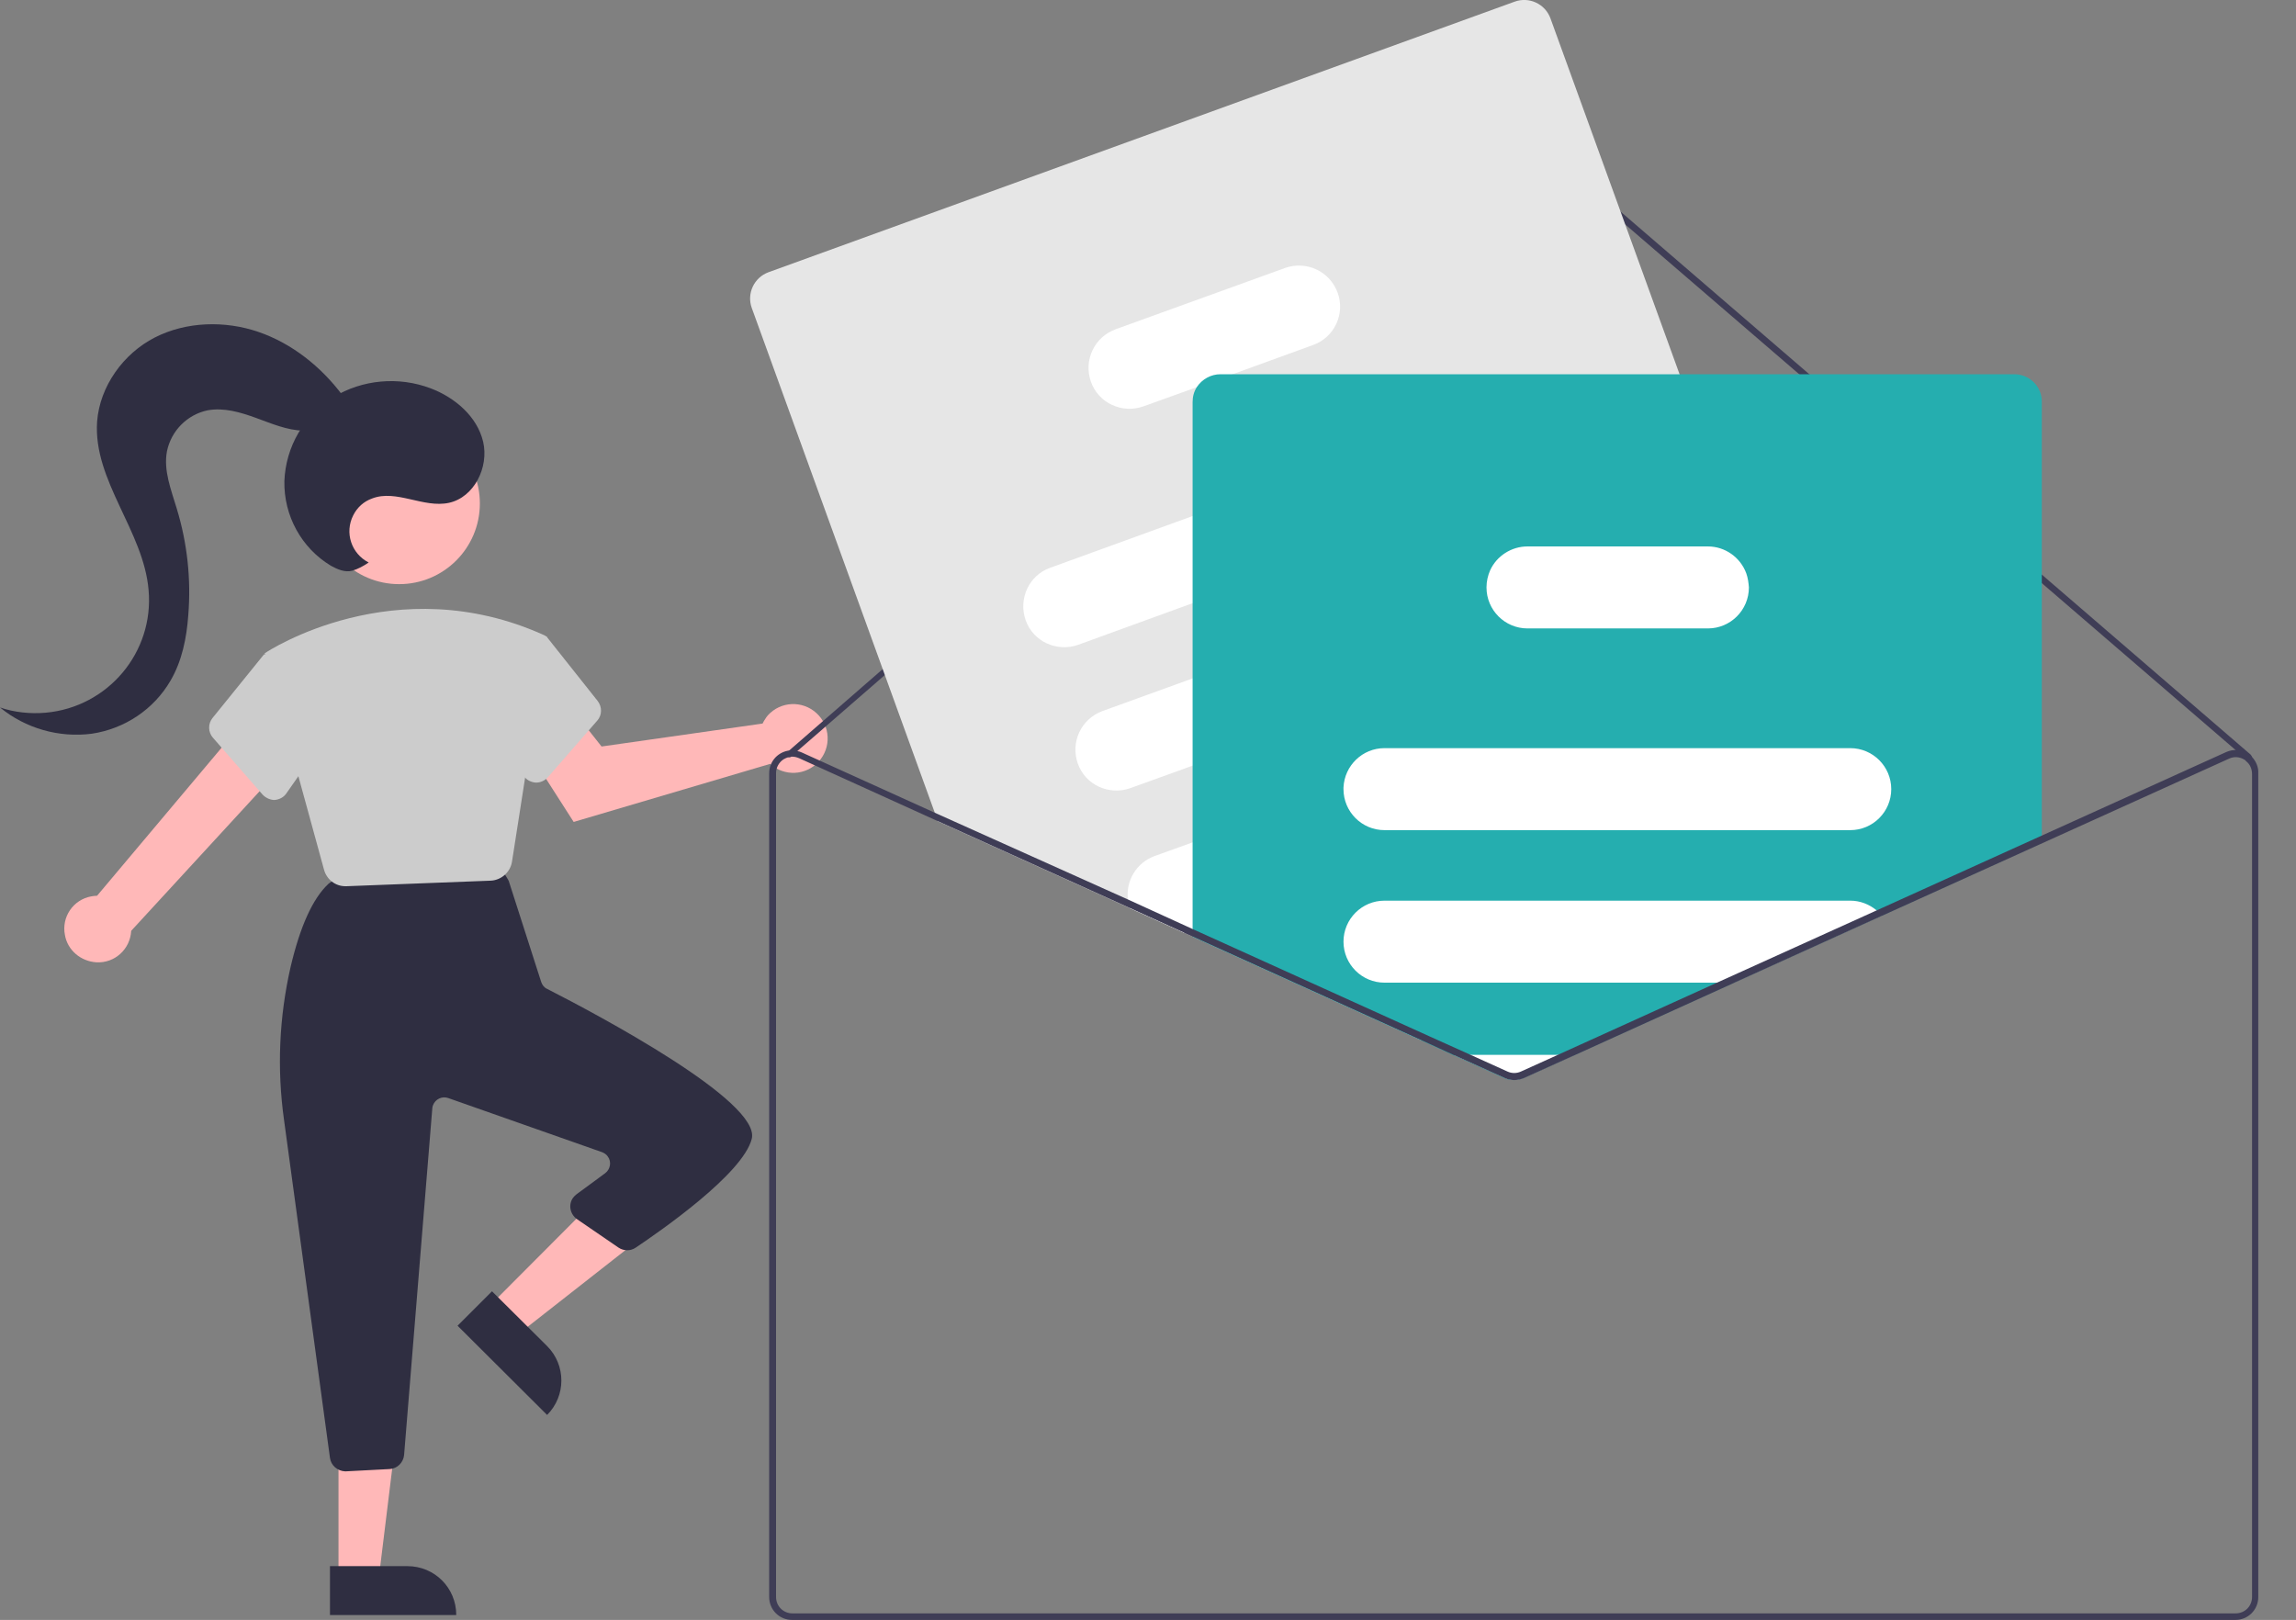
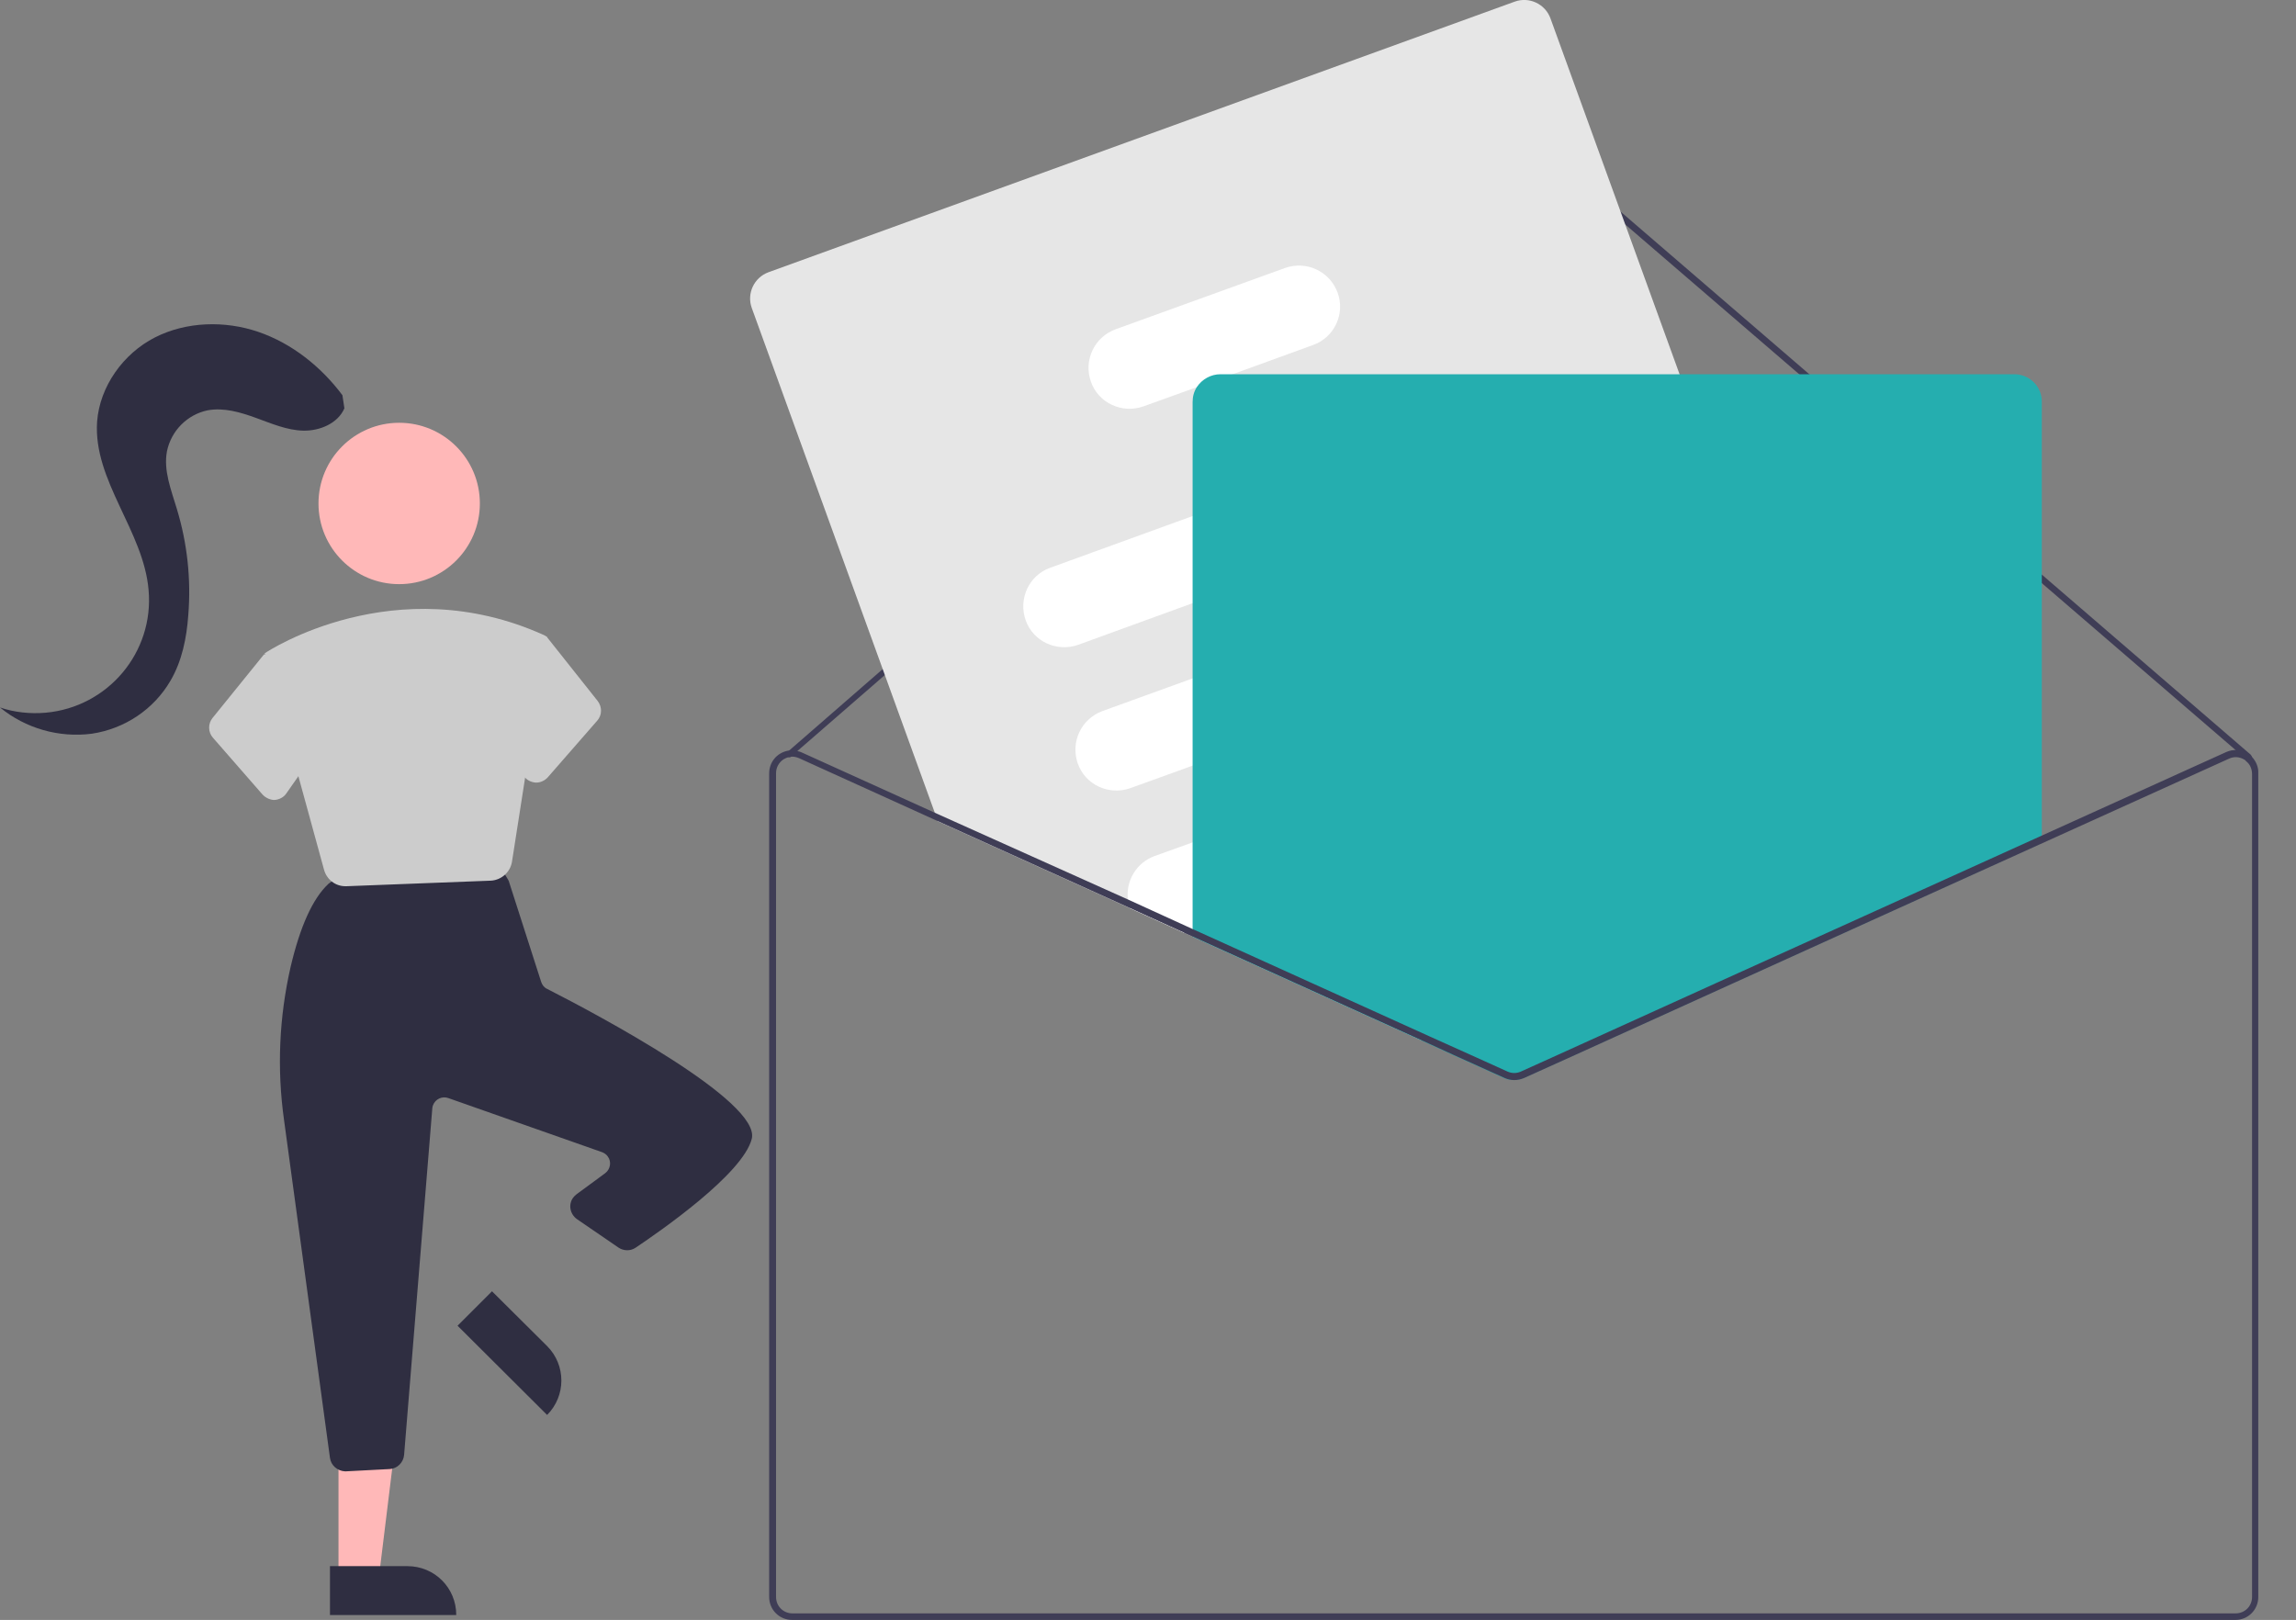
<svg xmlns="http://www.w3.org/2000/svg" version="1.1" id="レイヤー_1" x="0" y="0" viewBox="0 0 700 493.9" xml:space="preserve">
  <rect x="0" y="0" width="700" height="493.9" fill="#808080" stroke="none" />
  <style>.st0{fill:#ffb8b8}.st1{fill:#2f2e41}.st2{fill:#ccc}.st3{fill:#3f3d56}.st5{fill:#fff}</style>
-   <path class="st0" d="M19.8 285.1c-1.1-5.5 2.5-10.8 8-11.8.6-.1 1.2-.2 1.8-.2l45-53.5L85.8 234 40 283.8c-.3 5.6-5 9.9-10.6 9.6-4.8-.3-8.8-3.7-9.6-8.3zm213.5-65.9c-.3.5-.6.9-.8 1.4l-49.1 7-7.5-9.5-15.8 9.4 14.8 23.1 59.9-17.7c4.3 3.9 10.9 3.6 14.8-.7s3.6-10.9-.7-14.8-10.9-3.6-14.8.7c-.3.4-.6.7-.8 1.1zM149.4 398l8.7 8.7 37.5-29.4-12.8-12.8z" />
  <path class="st1" d="M166.8 431.4l-27.3-27.2 10.5-10.5 16.8 16.7c5.8 5.8 5.8 15.2 0 21z" />
  <path class="st0" d="M103.2 481h12.3l5.8-47.3h-18.1z" />
  <path class="st1" d="M139.1 492.4h-38.5v-14.9h23.6c8.3 0 14.9 6.6 14.9 14.9zm-38.5-47.9l-14-103c-2.2-15.6-1.5-31.4 2-46.7 2.9-12.3 6.7-20.8 11.5-25.3.8-.7 1.7-1.1 2.7-1.3l46.1-4.8c1.8-.2 3.6.7 4.5 2.3l1.5 2.5c.2.3.3.6.4 1l9.7 30.2c.3.9.9 1.7 1.8 2.1 15.3 7.8 65.2 34.3 62.4 45.7-2.7 10.7-27.8 28.1-35.4 33.2-1.6 1.1-3.7 1-5.2 0l-12.7-8.7c-2.1-1.5-2.7-4.4-1.2-6.5.3-.4.7-.8 1.1-1.1l8.7-6.4c1.6-1.2 2-3.5.8-5.1-.4-.6-1-1-1.7-1.3l-46.9-16.5c-1.9-.7-4 .3-4.7 2.2-.1.3-.2.6-.2.9l-8.6 105.7c-.2 2.3-2.1 4.2-4.4 4.3l-13.4.7h-.2c-2.3-.1-4.3-1.8-4.6-4.1z" />
  <circle class="st0" cx="121.7" cy="153.5" r="24.6" />
  <path class="st2" d="M98.8 265.2l-18.1-66 .3-.2c.4-.3 39.4-26 85-5.3l.8.5-10.7 68.5c-.5 3.2-3.2 5.6-6.4 5.8l-44.1 1.7h-.3c-3.1 0-5.7-2.1-6.5-5z" />
  <path class="st2" d="M80 242.2l-15.1-17.3c-1.5-1.7-1.5-4.3-.1-6l15.7-19.4 12.1 3.3 6.4 22.4-11.7 16.7c-.8 1.2-2.2 1.9-3.6 2h-.3c-1.2-.1-2.5-.7-3.4-1.7zm83.3-3.6c-1.4-.1-2.8-.8-3.6-2L148 219.9l5.6-23.6 11.1-3 2.1 1 15.4 19.4c1.4 1.8 1.4 4.3-.1 6L167 237c-.9 1-2.2 1.6-3.5 1.6h-.2z" />
  <path class="st3" d="M686.6 230.8c0 .2-.1.5-.2.7-.4.4-1 .5-1.4.1l-3.4-2.9-57-49.1L464.8 42c-1.9-1.6-4.7-1.6-6.5 0L243.2 228.9l-1.9 1.7c-.1.1-.2.1-.2.2-.2.1-.3.1-.5.1s-.5-.1-.6-.3c-.4-.4-.3-1 .1-1.4l.3-.2L457 40.5c2.6-2.3 6.5-2.3 9.2 0L626 178.2l60.2 51.9c.2.2.3.5.4.7z" />
  <path d="M565.1 260.4l-2.6-7.2-9.1-25-19.5-53.8-21.8-60.2L472.7 5.6c-1.6-4.4-6.5-6.7-10.9-5.1L234.3 83c-4.4 1.6-6.7 6.5-5.1 10.9L285 247.8l.9 2.6 58.6 26.5 16.5 7.5 2.7 1.2 69.7 31.6 2.7-1 45.7-16.6 69-25 9.3-3.4c4.3-1.5 6.6-6.4 5-10.8z" fill="#e6e6e6" />
  <path class="st5" d="M469.7 132.2c-2.4-6.5-9.5-9.8-16-7.5l-90 32.6-43.5 15.8c-6.5 2.3-9.8 9.5-7.5 16s9.5 9.8 16 7.5l34.9-12.7 98.6-35.7c6.5-2.3 9.8-9.5 7.5-16zm15.8 43.7c-2.4-6.5-9.5-9.8-16-7.5l-15.2 5.5-90.6 32.9-27.6 10c-6.5 2.4-9.8 9.5-7.5 16s9.5 9.8 16 7.5l19.1-6.9L478 191.9c.3-.1.5-.2.8-.3 6-2.6 9-9.5 6.7-15.7zm16.1 44.2c-2.4-6.5-9.5-9.8-16-7.5l-42.8 15.5-33.1 12-46 16.7L352 261c-5.5 2-8.9 7.6-8.1 13.4.1.8.3 1.7.6 2.5l16.5 7.5 2.7-1 83.5-30.3 46.9-17c6.5-2.3 9.8-9.5 7.5-16zM407.8 89.2c-2.4-6.5-9.5-9.8-16-7.5l-51.7 18.7c-6.5 2.4-9.8 9.5-7.5 16s9.5 9.8 16 7.5L365 118l10.8-3.9 24.5-8.9c6.5-2.3 9.9-9.5 7.5-16z" />
  <path d="M614.1 114.1h-242c-2.9 0-5.6 1.5-7.2 3.9-.9 1.4-1.3 2.9-1.3 4.6v163l69.7 31.6 9.8 4.5 15.5 7c1.8.8 3.9.8 5.8 0l15.5-7 48.5-22 45.2-20.5 48.9-22.2V122.6c.1-4.7-3.7-8.5-8.4-8.5z" fill="#25aeaf" />
-   <path class="st5" d="M564.1 228.1h-142c-6.7 0-12.2 5.3-12.5 12v.5c0 6.9 5.6 12.5 12.5 12.5h142c6.9 0 12.5-5.6 12.5-12.5s-5.6-12.5-12.5-12.5zm8.1 49.5c-2.3-1.9-5.1-3-8.1-3h-142c-6.9 0-12.5 5.6-12.5 12.5s5.6 12.5 12.5 12.5h106.4l45.2-20.5c-.4-.5-.9-1-1.5-1.5zm-129 44l15.5 7c1.8.8 3.9.8 5.8 0l15.5-7h-36.8zm89.2-146.8c-1.8-4.9-6.5-8.2-11.7-8.2h-55c-4.9 0-9.4 2.9-11.4 7.3-.7 1.6-1.1 3.4-1.1 5.2 0 6.9 5.6 12.5 12.5 12.5h55c6.9 0 12.5-5.6 12.5-12.5-.1-1.4-.3-2.9-.8-4.3z" />
  <path class="st3" d="M523.6 299.6l-48.5 22-11.5 5.2c-1.3.6-2.8.6-4.1 0l-11.5-5.2h-4.9l15.5 7c1.8.8 3.9.8 5.8 0l15.5-7 48.5-22h-4.8zm0 0l-48.5 22-11.5 5.2c-1.3.6-2.8.6-4.1 0l-11.5-5.2h-4.9l15.5 7c1.8.8 3.9.8 5.8 0l15.5-7 48.5-22h-4.8zm0 0l-48.5 22-11.5 5.2c-1.3.6-2.8.6-4.1 0l-11.5-5.2h-4.9l15.5 7c1.8.8 3.9.8 5.8 0l15.5-7 48.5-22h-4.8zm163-68.8c-.4-.4-.8-.7-1.2-1-2-1.3-4.5-1.5-6.7-.5l-106.4 48.2-48.6 22-48.5 22-11.5 5.2c-1.3.6-2.8.6-4.1 0l-11.5-5.2-12-5.4-72.4-32.8-19.7-9-59-26.5-40.6-18.4c-.4-.2-.8-.3-1.3-.4-1-.2-2-.3-3-.1-3.3.7-5.6 3.5-5.6 6.9v251.1c0 3.9 3.1 7 7 7h440c3.9 0 7-3.1 7-7V235.7c.1-1.8-.7-3.6-1.9-4.9zm0 256.1c0 2.8-2.2 5-5 5h-440c-2.8 0-5-2.2-5-5V235.7c0-1.7.9-3.3 2.3-4.2.5-.3 1-.5 1.6-.7.2 0 .3-.1.5-.1h.6c.7 0 1.4.2 2.1.5l42.3 19.2 58.6 26.5 16.5 7.5 2.7 1.2 69.7 31.6 9.8 4.5 15.5 7c1.8.8 3.9.8 5.8 0l15.5-7 48.5-22 45.2-20.5 105.8-47.9c1.5-.7 3.3-.6 4.8.4.1 0 .2.1.2.2.1.1.2.1.2.2 1.2.9 1.8 2.4 1.8 3.9v250.9zm-163-187.3l-48.5 22-11.5 5.2c-1.3.6-2.8.6-4.1 0l-11.5-5.2h-4.9l15.5 7c1.8.8 3.9.8 5.8 0l15.5-7 48.5-22h-4.8zm0 0l-48.5 22-11.5 5.2c-1.3.6-2.8.6-4.1 0l-11.5-5.2h-4.9l15.5 7c1.8.8 3.9.8 5.8 0l15.5-7 48.5-22h-4.8zM361 284.4l2.7 1.2v-2.2l-2.7 1zm162.6 15.2l-48.5 22-11.5 5.2c-1.3.6-2.8.6-4.1 0l-11.5-5.2h-4.9l15.5 7c1.8.8 3.9.8 5.8 0l15.5-7 48.5-22h-4.8z" />
-   <path class="st1" d="M112.4 171.5c-5.3-2.7-7.4-9.1-4.7-14.4 1.2-2.4 3.2-4.2 5.7-5.1 7.4-2.9 15.7 3 23.5 1.3 7.7-1.7 12.2-10.9 10.4-18.6s-8.6-13.5-16-16.3c-9.8-3.7-20.8-2.7-29.7 2.7-8.9 5.5-14.5 15.1-14.9 25.6-.2 10.5 5.2 20.4 14.2 25.8 2 1.1 4.3 2.1 6.5 1.5 1.7-.5 3.4-1.4 5-2.5z" />
  <path class="st1" d="M104.4 120.5c-6.5-8.7-15.4-15.8-25.6-19.3s-22-3.2-31.6 1.7-16.8 14.9-17.6 25.7c-1.2 18 14.2 33.3 15.7 51.3 1.7 19-12.4 35.7-31.4 37.4-4.7.4-9.5-.1-13.9-1.6 7.8 6.4 18 9.3 28 8 10-1.5 18.9-7.4 24-16.2 3.5-6 4.9-13 5.4-19.9.9-11-.3-22-3.5-32.5-1.7-5.7-4.1-11.6-3-17.5 1.3-6.3 6.2-11.2 12.4-12.5 5-.9 10 .6 14.7 2.3 4.7 1.7 9.5 3.8 14.5 3.9s10.5-2.2 12.5-6.8l-.6-4z" />
</svg>